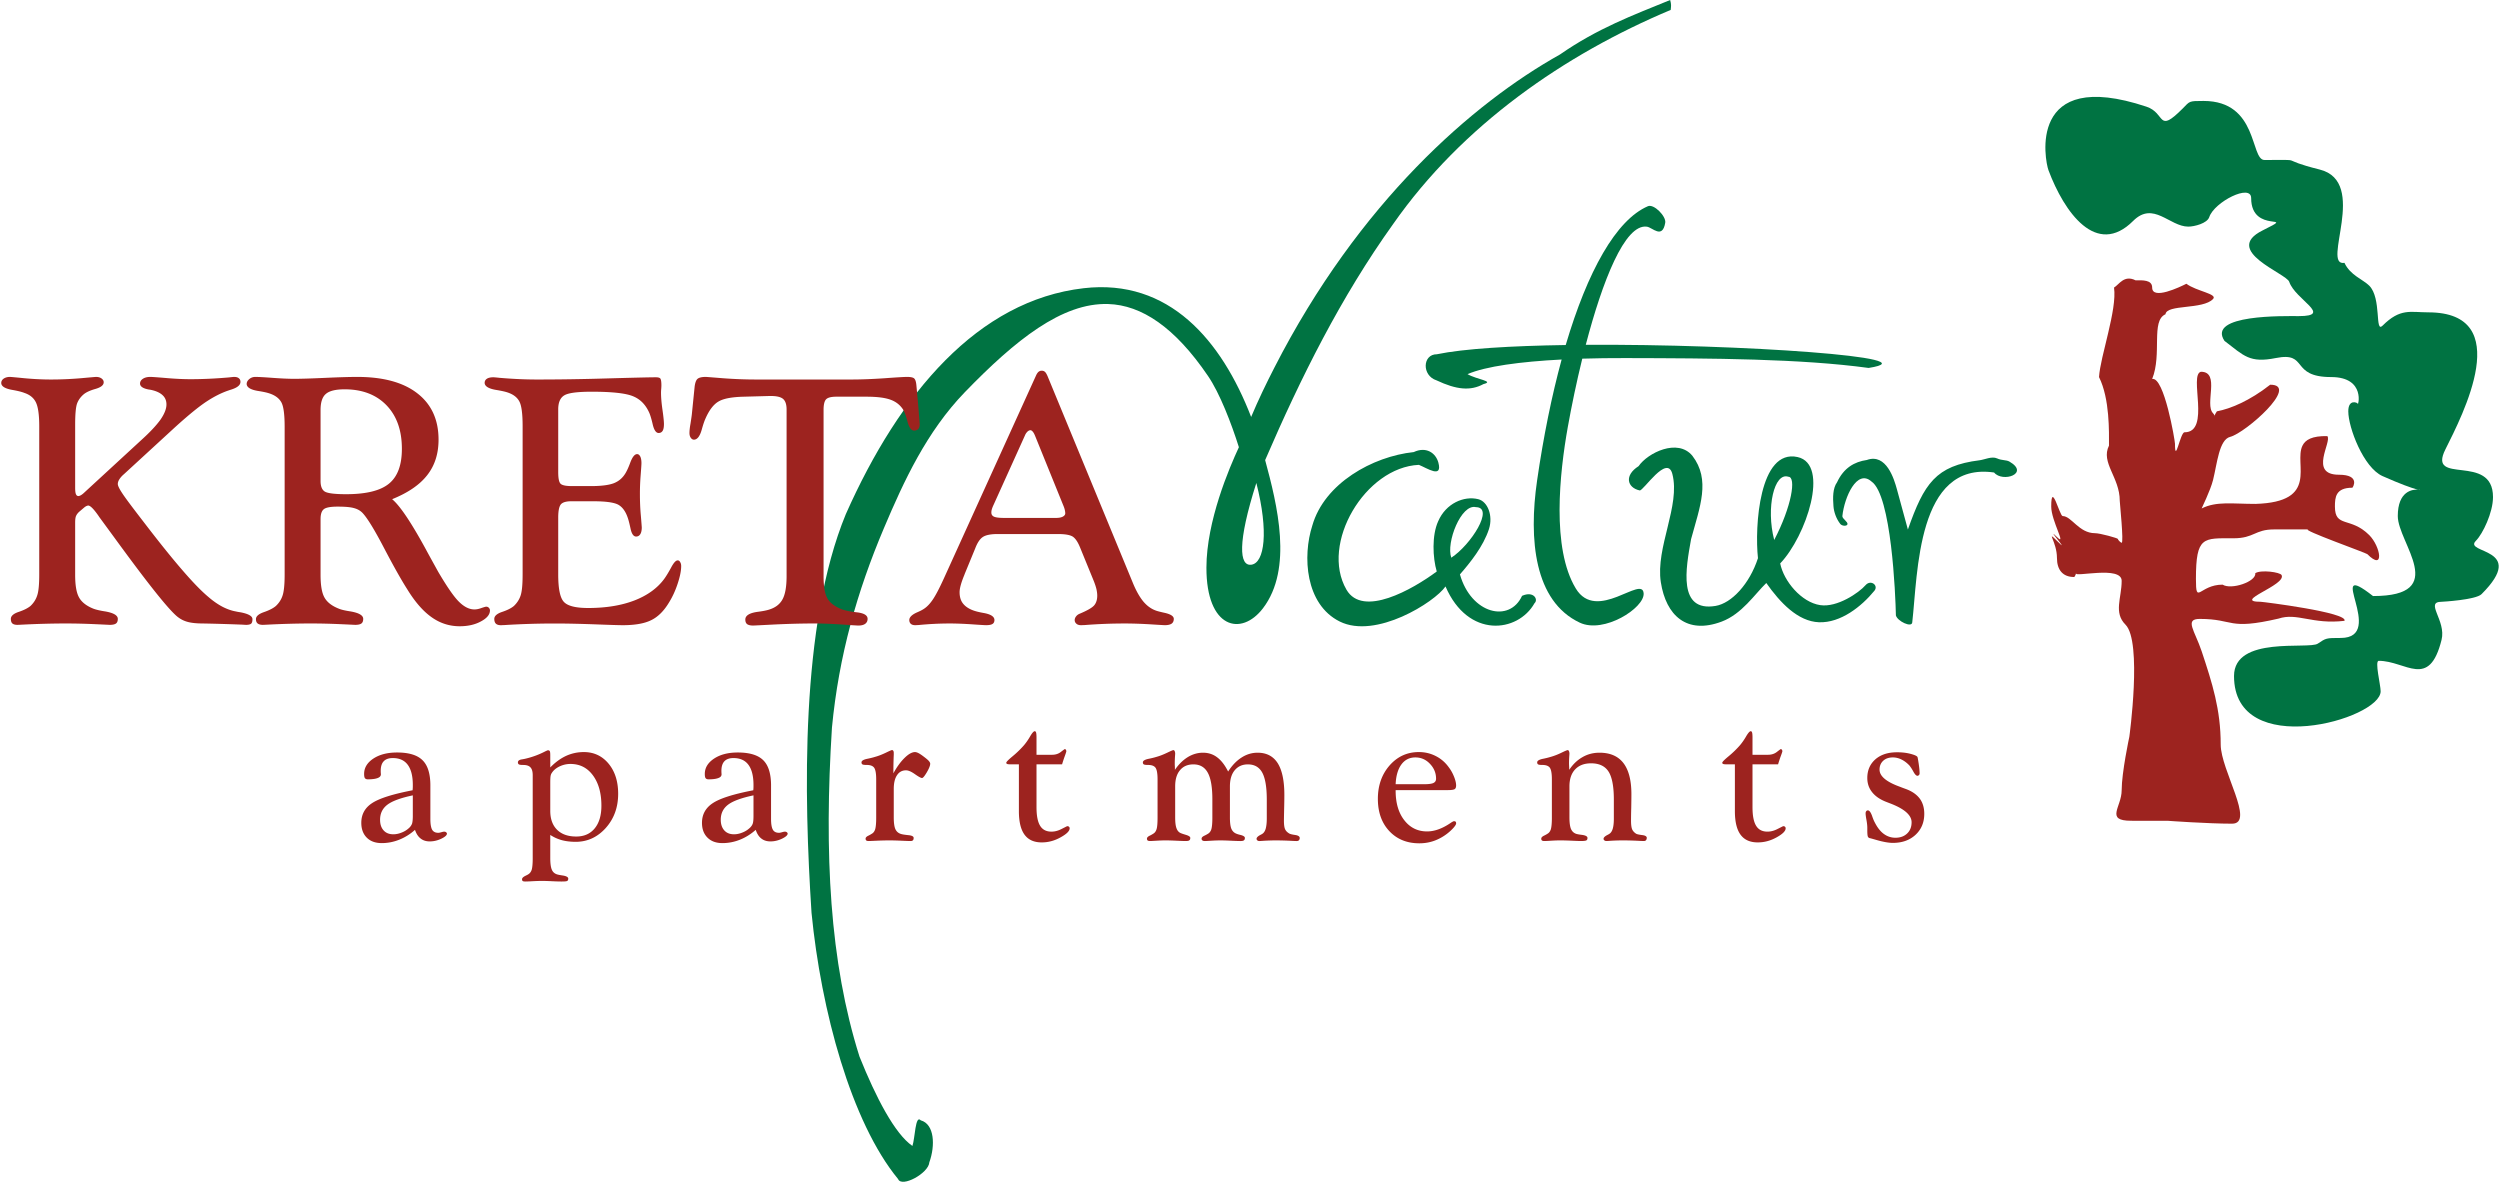
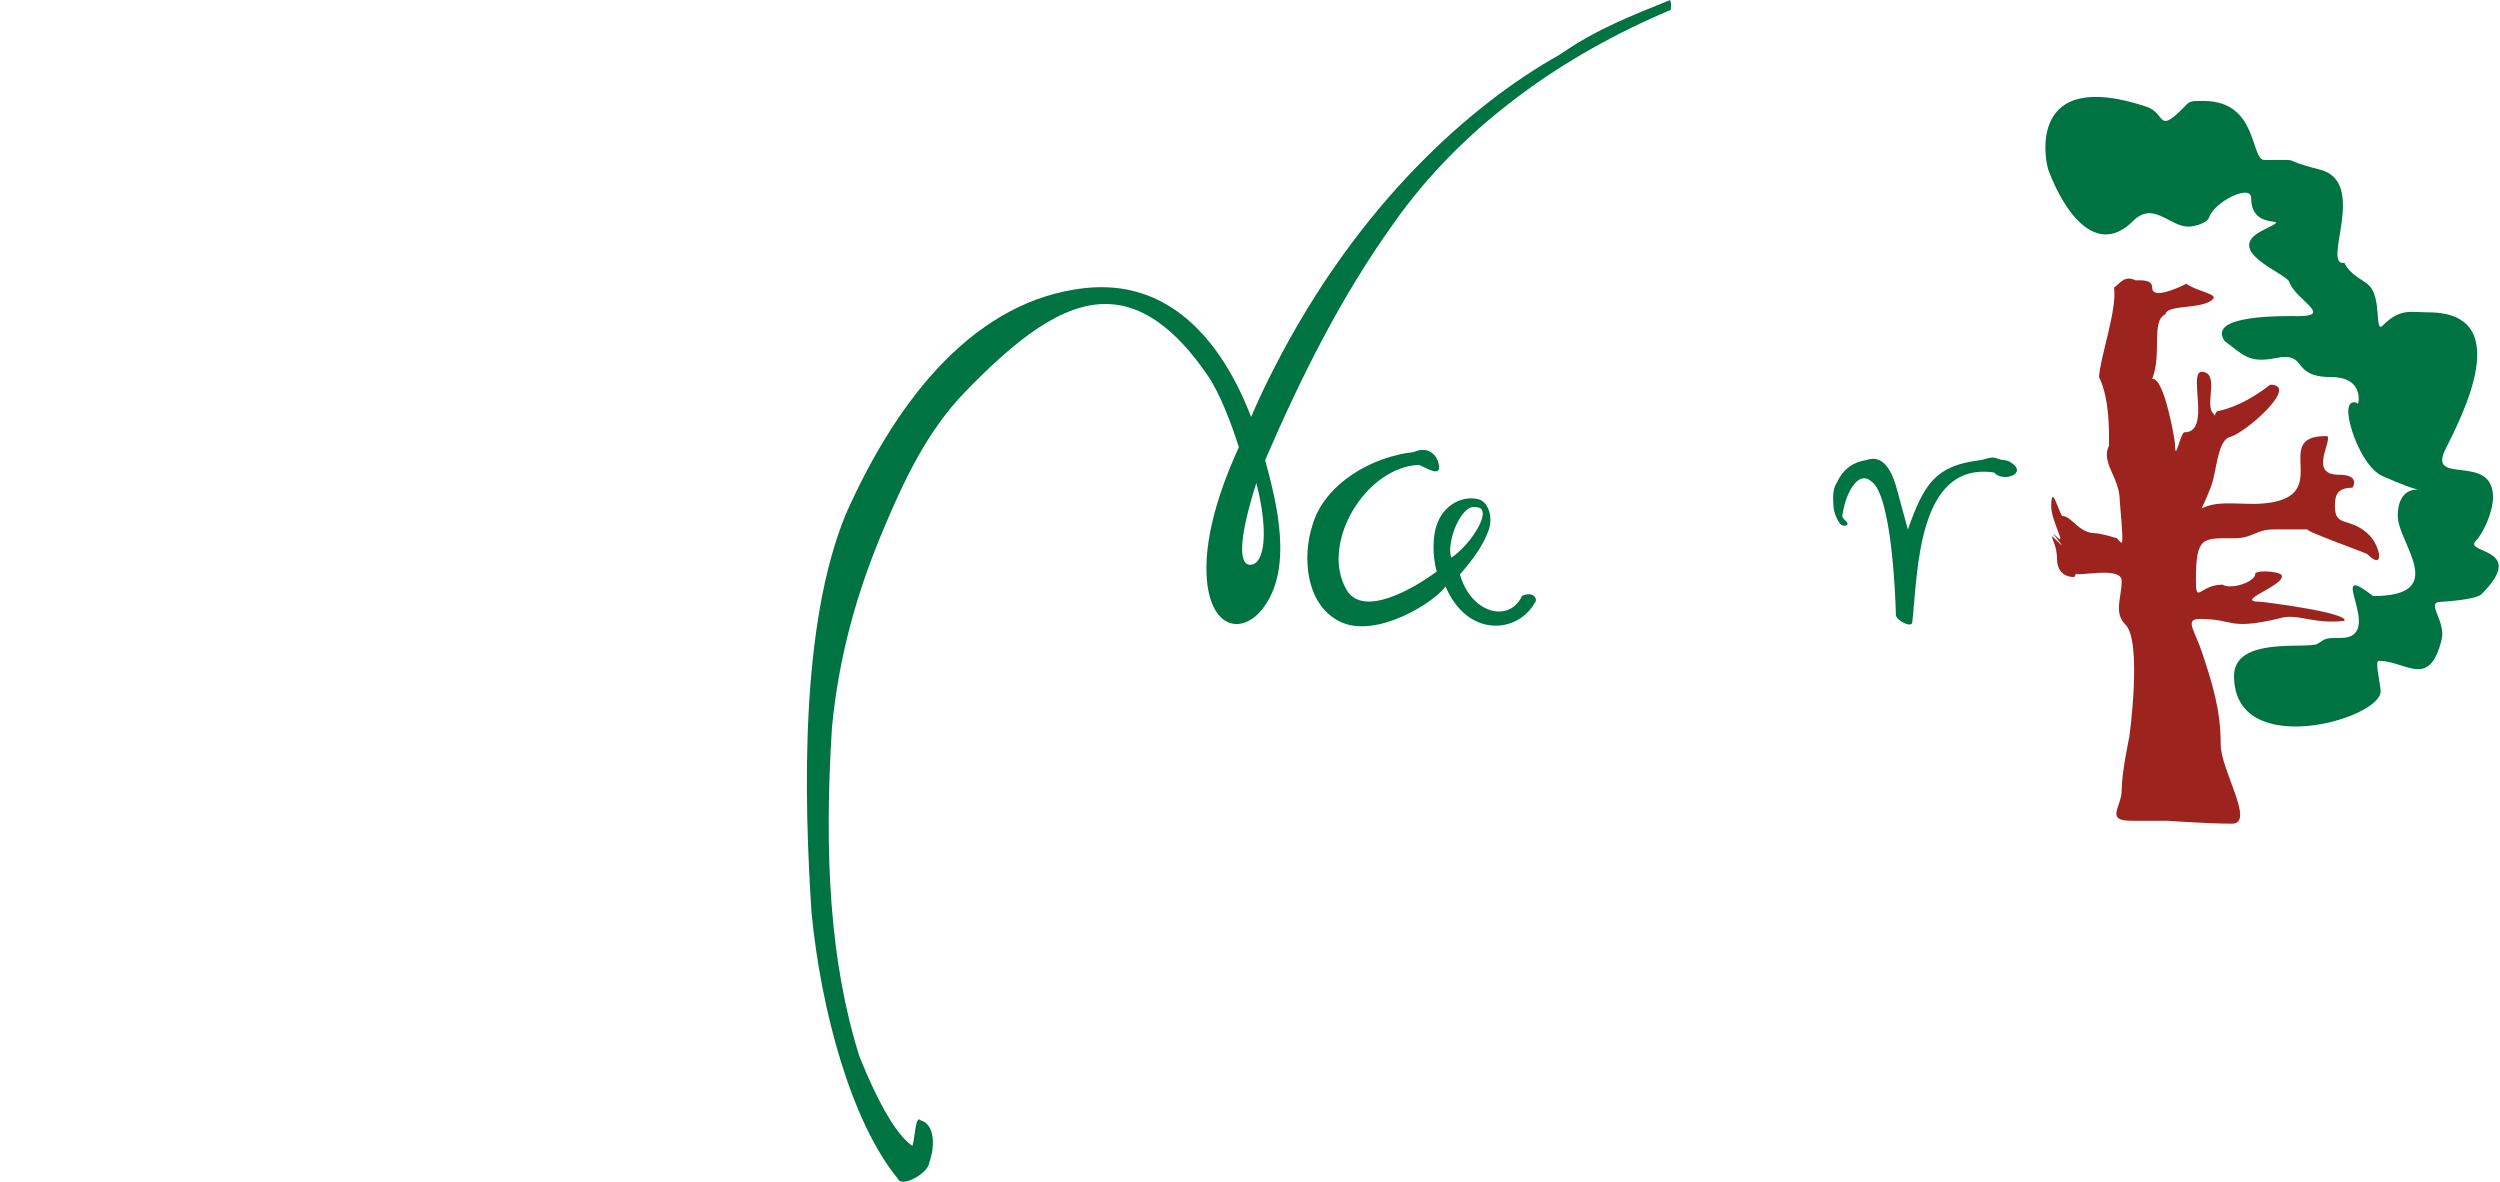
<svg xmlns="http://www.w3.org/2000/svg" xml:space="preserve" width="220" height="104" style="shape-rendering:geometricPrecision;text-rendering:geometricPrecision;image-rendering:optimizeQuality;fill-rule:evenodd;clip-rule:evenodd" viewBox="0 0 470.79 222.78">
  <defs>
    <style>.fil0{fill:#007342}.fil1{fill:#9d231f;fill-rule:nonzero}</style>
  </defs>
  <g id="Layer_x0020_1">
    <g id="_2487283057344">
      <path class="fil0" d="M314.6 0c.23.88.18 1.07.1 1.87-19.96 8.38-39.27 21.7-52.32 40.36-9.87 13.79-17.4 28.91-24.13 44.5 2.29 8.44 5.27 20.47-.4 27.92-4.09 5.38-10.69 3.86-10.67-7.65.01-8.79 4.31-18.8 6.12-22.7-1.41-4.48-3.61-10.2-5.83-13.44-6.22-9.15-12.5-13.36-18.82-13.55-8.66-.27-17.47 6.76-27.04 16.65-7.16 7.42-11.45 16.68-15.24 25.64-5.03 11.89-8.48 23.98-9.78 37.56-1.49 23.67-.45 44.17 5.19 62.01 3.1 7.72 6.65 14.55 9.98 16.85.5-1.45.53-5.96 1.57-4.83 2.61.73 2.75 4.78 1.62 7.91-.12 2.06-5.23 4.84-5.89 3.16-8.87-10.78-14.52-31.8-16.32-50.19-1.42-21.92-2.17-54.22 6.47-75.16 10.14-22.82 24.91-40.28 44.84-42.58 16.07-1.86 25.97 9.8 31.56 24.27 1.33-3.18 2.91-6.44 4.37-9.28 15.97-31.23 37.42-49.86 53.85-59.05C300.94 5.33 307.54 2.89 314.6 0zm-78.01 91.04c-3.6 11.31-3.23 15.74-.93 15.41 2.47-.35 3.29-6.18.93-15.41z" />
      <path class="fil0" d="M267.24 87.63c1.54.61 4.49 2.66 3.66-.44-.25-.91-.82-1.67-1.63-2.08-.81-.4-1.84-.44-3.01.11-7.76.82-16.85 5.9-19.12 13.86-1.86 5.76-1.34 14.84 5.17 18.08 6.79 3.38 17.9-3.64 19.94-6.61 4.25 9.86 13.63 8.74 16.78 3.16.77-.69-.16-2.37-2.35-1.39-2.36 5.15-9.59 3.42-11.71-4.04 1.89-2.17 4.41-5.26 5.48-8.57.79-2.49-.24-5.17-2.03-5.61-2.7-.67-6.09.79-7.55 4.16-1.21 2.64-1.04 6.86-.27 9.47-4.57 3.39-13.95 8.73-17.02 3.43-5.02-8.66 3.54-23.09 13.66-23.53zm6.1 17.5c-1.02-2.8 1.85-10.21 4.64-9.53 3.55.04-.94 7.12-4.64 9.53zM348.02 98.83c.13-.46-1.01-1.05-.96-1.55.38-3.59 2.76-8.93 5.48-6.52 3.76 2.52 4.54 21.4 4.61 25.25.29 1.1 2.96 2.35 3.08 1.34 1.07-9.33.88-30.41 15.43-28.28 1.6 1.96 6.8.2 2.89-2.06-.62-.35-1.42-.18-2.33-.6-.98-.45-2.37.24-3.28.35-8.28 1.03-10.47 4.37-13.53 13.06-.69-2.54-1.39-5.09-2.08-7.63-.49-1.78-1.96-6.82-5.66-5.48-2.35.34-4.35 1.49-5.61 4.2-.82 1.13-.81 2.9-.68 4.51.08 1.09.51 2.34 1.28 3.34.33.42 1.25.47 1.36.07z" />
-       <path class="fil0" d="M308.85 92.45c.67.15 5.17-6.91 6.16-3.11 1.56 5.98-3.19 13.86-2.17 20.42.98 6.27 4.88 9.89 11.46 7.42 3.83-1.44 6.2-5.13 8.42-7.28 2.58 3.67 5.94 7.25 9.93 7.4 4.09.15 8.01-2.96 10.45-5.94.83-1.01-.69-2.18-1.68-1.04-1.23 1.42-5.35 4.24-8.54 3.75-3.54-.53-6.87-4.51-7.54-7.86 4.91-5.13 9.4-18.68 3.29-20.05-7.24-1.63-8.12 13.14-7.48 19.06-1.59 4.87-4.97 8.49-7.99 9-7.15 1.19-5.61-7.04-4.62-12.58 1.66-6.11 3.73-11.18.24-15.73-2.77-3.34-8.4-.55-10.14 1.97-2.72 1.72-2.17 4.04.21 4.57zm25.36 9.34c-1.58-6.12.02-12.81 2.67-11.92 1.54.02.61 5.64-2.67 11.92z" />
-       <path class="fil0" d="M306.12 67.5c-2.73-.01-5.45.03-8.09.11-1.08 4.41-2.01 8.88-2.73 12.9-1.55 8.7-3.08 22.83 1.5 30.41 3.93 6.53 12.61-2.65 12.8.96.15 2.73-7.49 7.63-12.03 5.5-8.61-4.04-9.66-15.72-8.06-26.78 1.2-8.3 2.77-16.01 4.63-22.83-7.75.4-14.35 1.28-17.74 2.76 1.75 1.02 5.16 1.33 3.01 1.87-2.48 1.34-5.11 1.06-8.85-.7-2.81-.9-2.66-4.93.06-4.92 5.1-1.06 14.07-1.58 24.29-1.74 4.1-13.88 9.48-23.59 15.5-26.17 1.12-.48 3.46 1.9 3.26 3.12-.54 3.15-2.41.88-3.46.74-4.16-.58-8.38 10.27-11.52 22.27 29.23-.18 65.76 2.4 53.32 4.36-12.8-1.74-29.29-1.82-45.89-1.86z" />
-       <path class="fil1" d="M14.74 96.43c-.3.26-.51.54-.63.81-.13.28-.18.71-.18 1.3v9.82c0 1.97.24 3.39.74 4.27.5.9 1.41 1.6 2.72 2.12.48.18 1.22.36 2.22.51 1.58.28 2.36.75 2.36 1.4 0 .41-.11.7-.34.87-.22.17-.62.26-1.18.26-.07 0-1-.05-2.8-.13-1.81-.08-3.6-.13-5.37-.13-2.74 0-5.52.08-8.33.22-.48.03-.77.04-.91.04-.43 0-.74-.09-.94-.26-.19-.17-.29-.46-.29-.87 0-.54.5-.99 1.5-1.32.98-.33 1.72-.71 2.2-1.11.6-.57 1.03-1.23 1.27-2 .26-.76.38-2.08.38-3.94V80.36c0-2.14-.21-3.64-.62-4.49-.41-.86-1.13-1.45-2.17-1.8-.5-.2-1.22-.38-2.17-.55-1.47-.24-2.2-.69-2.2-1.33 0-.33.15-.6.46-.82.32-.21.71-.32 1.19-.32.11 0 1.03.08 2.74.25 1.72.16 3.38.24 4.97.24 1.86 0 3.73-.08 5.62-.24 1.89-.17 2.84-.25 2.87-.25.43 0 .78.1 1.05.29.27.2.41.43.41.72 0 .54-.51.95-1.54 1.25-1.03.29-1.77.63-2.23 1.02-.59.5-1.01 1.08-1.26 1.77-.23.67-.35 1.99-.35 3.94V91.9c0 .57.04.99.14 1.24s.26.37.48.37c.1 0 .25-.05.45-.15.19-.11.4-.27.61-.47l10.87-10.01c1.6-1.45 2.77-2.71 3.54-3.78.75-1.09 1.12-2.04 1.12-2.86 0-.74-.26-1.34-.79-1.8-.52-.46-1.31-.8-2.35-.99-.04 0-.12-.01-.23-.03-1.05-.2-1.59-.56-1.61-1.1 0-.37.17-.67.53-.91s.83-.36 1.41-.36c.3 0 1.3.07 2.98.21 1.69.15 3.23.22 4.63.22 2.34 0 4.73-.12 7.17-.33.55-.06.88-.1 1.01-.1.39 0 .69.08.89.25.21.16.31.4.31.69 0 .59-.57 1.07-1.69 1.43-.22.07-.39.12-.52.17-1.38.46-2.79 1.18-4.23 2.13-1.43.95-3.41 2.56-5.91 4.83l-9.63 8.85c-.4.34-.67.67-.86.97-.19.3-.28.6-.28.87 0 .33.29.92.87 1.79.56.86 1.92 2.67 4.06 5.44 2.81 3.67 5.21 6.66 7.2 8.96 1.98 2.3 3.64 4.01 4.96 5.11.84.73 1.7 1.33 2.57 1.8.88.46 1.74.77 2.58.92.21.05.51.11.88.16 1.51.29 2.26.72 2.26 1.29 0 .43-.08.7-.25.86-.18.14-.49.22-.94.22-.07 0-.3-.01-.69-.04-2.31-.09-4.78-.17-7.39-.22-1.31 0-2.34-.11-3.09-.34-.75-.22-1.41-.6-2-1.12-1.84-1.63-5.79-6.65-11.89-15.03l-2.64-3.6-.13-.2c-.9-1.29-1.55-1.94-1.93-1.94-.09 0-.2.03-.31.08-.13.05-.26.14-.41.25l-.94.8zm45.45-5.77c0 .97.25 1.64.76 1.98.51.34 1.85.52 4.04.52 3.79 0 6.48-.66 8.1-1.99 1.63-1.33 2.43-3.52 2.43-6.56 0-3.46-.96-6.2-2.9-8.21-1.93-2-4.57-3.01-7.89-3.01-1.69 0-2.87.29-3.53.86-.68.57-1.01 1.59-1.01 3.05v13.36zm0 7.17v10.53c0 1.97.24 3.4.74 4.28.5.89 1.4 1.59 2.73 2.11.48.2 1.21.36 2.2.51 1.59.28 2.37.75 2.37 1.4 0 .41-.11.7-.34.87-.22.17-.62.26-1.18.26-.05 0-.98-.05-2.8-.13-1.83-.08-3.64-.13-5.44-.13-2.72 0-5.47.08-8.26.22-.48.03-.78.04-.91.04-.43 0-.75-.09-.97-.26-.21-.17-.32-.44-.32-.82 0-.53.51-.98 1.54-1.33 1.03-.36 1.76-.75 2.22-1.15.6-.57 1.03-1.23 1.27-2 .25-.76.38-2.08.38-3.94V80.48c0-2.31-.2-3.84-.6-4.6-.4-.75-1.12-1.32-2.16-1.68-.49-.18-1.22-.34-2.17-.49-1.47-.23-2.21-.68-2.23-1.33 0-.34.17-.65.49-.92.32-.27.7-.41 1.16-.41.56 0 1.66.06 3.27.18 1.63.12 2.98.18 4.05.18 1.24 0 3.18-.06 5.82-.18 2.65-.12 4.67-.18 6.04-.18 4.91 0 8.7 1.03 11.35 3.1 2.66 2.06 3.99 4.97 3.99 8.73 0 2.65-.71 4.87-2.13 6.68-1.41 1.82-3.62 3.33-6.62 4.54 1.44 1.19 3.5 4.24 6.19 9.14 1.05 1.95 1.9 3.46 2.49 4.54 1.65 2.8 2.95 4.7 3.93 5.66.97.96 1.94 1.44 2.91 1.44.39 0 .83-.09 1.32-.27.48-.16.78-.25.89-.25.19 0 .36.06.5.21.14.14.21.31.21.5 0 .76-.55 1.45-1.67 2.05-1.11.62-2.46.93-4.04.93-1.89 0-3.65-.55-5.24-1.67-1.61-1.12-3.15-2.87-4.64-5.3-1.22-1.92-2.7-4.57-4.46-7.94-1.76-3.36-3.09-5.52-3.97-6.45-.41-.43-.95-.74-1.64-.92-.68-.19-1.7-.27-3.06-.27-1.32 0-2.18.16-2.59.48-.41.32-.62.94-.62 1.85zm38.09 10.45V80.36c0-2.33-.2-3.89-.6-4.65-.39-.77-1.11-1.34-2.15-1.7-.5-.18-1.21-.33-2.14-.49-1.49-.23-2.24-.69-2.27-1.33 0-.35.15-.61.42-.79.28-.19.7-.28 1.23-.28.13 0 .51.03 1.14.1 2.45.21 4.8.32 7.09.32 3.94 0 8.39-.06 13.36-.21 4.97-.14 7.99-.21 9.04-.21.43 0 .72.08.84.24.13.17.2.6.2 1.32 0 .1-.01.31-.03.61-.03.31-.04.54-.04.72 0 .88.09 1.98.28 3.29.19 1.33.27 2.2.27 2.61 0 .57-.07 1.01-.24 1.29-.17.28-.42.42-.76.42-.5 0-.88-.57-1.13-1.68-.2-.86-.4-1.54-.59-2.02-.65-1.52-1.64-2.6-3-3.18-1.34-.6-3.98-.9-7.89-.9-2.73 0-4.46.23-5.2.7-.75.46-1.12 1.35-1.12 2.64v11.8c0 1.16.14 1.9.44 2.2.29.3 1.01.45 2.15.45h3.6c1.95 0 3.38-.19 4.31-.55.93-.37 1.66-1 2.18-1.88.27-.45.56-1.08.87-1.91.41-1.12.85-1.69 1.33-1.69.23 0 .43.16.59.46.14.29.22.71.22 1.26 0 .22-.05.97-.15 2.26-.1 1.28-.14 2.45-.14 3.51 0 1.37.05 2.75.18 4.15.12 1.41.17 2.14.17 2.18 0 .53-.09.96-.27 1.26-.18.3-.45.46-.8.46-.49 0-.85-.52-1.06-1.56-.18-.82-.34-1.5-.52-2-.41-1.2-1.01-2.01-1.78-2.44-.79-.43-2.36-.65-4.74-.65h-4.12c-.95 0-1.6.19-1.94.56-.34.39-.52 1.22-.52 2.53v10.7c0 2.69.35 4.42 1.07 5.18.71.77 2.24 1.15 4.57 1.15 3.35 0 6.25-.47 8.72-1.42 2.47-.96 4.35-2.32 5.64-4.09.39-.54.82-1.26 1.3-2.14.47-.89.88-1.33 1.23-1.33.17 0 .33.1.45.31.13.2.2.45.2.76 0 .89-.22 1.99-.67 3.34-.44 1.34-1.01 2.57-1.73 3.7-.93 1.51-2.03 2.58-3.29 3.18-1.26.62-3.04.93-5.33.93-.64 0-2.36-.05-5.2-.16-2.85-.1-5.36-.16-7.54-.16-3.24 0-6.39.1-9.46.29-.41.02-.67.03-.78.03-.41 0-.72-.1-.92-.28-.21-.2-.31-.5-.31-.91 0-.54.5-.99 1.49-1.32.99-.33 1.73-.71 2.2-1.11.6-.57 1.03-1.23 1.28-2s.37-2.08.37-3.95zm49.76.3v-31.4c0-.93-.22-1.59-.65-1.97-.43-.37-1.19-.56-2.27-.56h-.36l-4.75.13c-2.22.05-3.8.33-4.77.89-.97.55-1.82 1.67-2.54 3.35-.19.43-.39 1.04-.61 1.81-.36 1.37-.87 2.05-1.52 2.05-.23 0-.43-.12-.6-.37-.17-.25-.24-.55-.24-.89 0-.41.06-1.01.2-1.78.12-.79.21-1.36.25-1.75l.52-5.15c.09-.78.28-1.29.56-1.53.3-.24.82-.36 1.58-.36.02 0 1.08.08 3.19.25 2.11.16 4.21.24 6.3.24h17.94c1.85 0 3.95-.08 6.28-.24 2.33-.17 3.73-.25 4.18-.25.7 0 1.15.1 1.36.29.22.2.36.63.42 1.31.2 2.15.36 3.9.46 5.24.11 1.34.16 2.04.16 2.08 0 .39-.09.69-.27.89-.19.21-.45.31-.8.31-.52 0-.92-.56-1.22-1.65-.29-1.11-.56-1.86-.82-2.28-.56-.89-1.36-1.52-2.39-1.89-1.03-.38-2.53-.57-4.52-.57h-5.7c-.95 0-1.59.16-1.92.49-.31.32-.48.98-.48 1.97v31.34c0 1.95.23 3.35.71 4.19.47.85 1.35 1.52 2.6 2.04.64.26 1.64.47 2.97.62 1.34.15 2.02.56 2.02 1.23 0 .41-.16.72-.46.94-.29.21-.72.32-1.26.32-.28 0-1.35-.07-3.21-.2-1.86-.12-3.58-.19-5.15-.19-2.4 0-4.88.07-7.43.19-2.54.13-3.91.2-4.08.2-.5 0-.86-.09-1.1-.25-.24-.18-.36-.47-.36-.88 0-.76.79-1.25 2.37-1.46.86-.11 1.53-.24 2-.38 1.24-.36 2.11-1 2.63-1.95.53-.95.78-2.43.78-4.42zm49.2-37.66 16.14 39.12c.62 1.48 1.29 2.62 1.97 3.42.7.81 1.5 1.37 2.4 1.67.32.11.79.22 1.4.36 1.25.26 1.88.65 1.88 1.17 0 .41-.14.71-.42.91-.28.18-.71.28-1.26.28-.11 0-1.02-.05-2.71-.16-1.69-.1-3.31-.16-4.85-.16-2.51 0-4.99.1-7.46.29-.41.02-.66.03-.77.03-.37 0-.67-.08-.88-.27a.858.858 0 0 1-.33-.7c0-.23.09-.46.25-.67.16-.22.39-.4.69-.52 1.45-.61 2.37-1.14 2.75-1.6.37-.45.56-1.06.56-1.81 0-.34-.05-.75-.15-1.22-.11-.46-.28-.96-.49-1.5l-2.6-6.36c-.41-1.01-.86-1.69-1.36-2.03-.5-.33-1.44-.5-2.82-.5h-11.34c-1.32 0-2.26.19-2.81.56-.55.36-1.03 1.08-1.44 2.16l-1.88 4.57c-.05.11-.11.28-.19.49-.59 1.43-.87 2.49-.87 3.18 0 .87.21 1.58.63 2.12.42.55 1.07 1 1.95 1.32.46.17 1.1.33 1.95.48 1.36.24 2.04.69 2.04 1.33 0 .34-.13.6-.37.74-.25.16-.66.23-1.22.23-.22 0-1.09-.05-2.63-.16-1.52-.1-2.93-.16-4.2-.16-1.95 0-3.9.1-5.85.29-.34.02-.57.03-.67.03-.35 0-.62-.08-.82-.25-.19-.18-.29-.41-.29-.72 0-.52.48-1 1.43-1.43.59-.25 1.04-.48 1.36-.7.59-.39 1.14-.98 1.67-1.77s1.21-2.08 2.03-3.88l17.4-38.31c.13-.3.29-.53.45-.68.18-.15.38-.23.62-.23s.44.07.6.21c.17.14.33.42.51.83zm-2.37 11.21c-.13-.32-.27-.58-.42-.75-.15-.19-.31-.28-.45-.28-.18 0-.36.09-.54.25-.18.18-.35.4-.47.69l-5.96 13.19c-.16.34-.26.62-.31.81-.06.19-.08.39-.08.58 0 .37.17.63.51.78.35.15.96.23 1.85.23h9.86c.52 0 .94-.08 1.25-.24.31-.17.46-.38.46-.63 0-.18-.03-.39-.09-.66-.06-.25-.16-.55-.3-.87l-5.31-13.1zM80.89 148.09v6.29c0 .97.12 1.65.34 2.04.23.38.61.57 1.16.57.13 0 .32-.04.56-.11.25-.07.43-.11.55-.11.14 0 .26.04.36.12.1.08.15.17.15.25 0 .3-.35.62-1.06.96-.71.34-1.44.51-2.18.51-.68 0-1.26-.18-1.72-.55-.47-.36-.82-.91-1.06-1.63a9.83 9.83 0 0 1-2.95 1.85c-1.07.43-2.17.65-3.31.65-1.2 0-2.14-.34-2.83-1.03-.68-.68-1.03-1.61-1.03-2.79 0-1.59.68-2.83 2.04-3.72 1.37-.9 3.9-1.7 7.63-2.42l.03-.39c.01-.14.01-.34.01-.6 0-1.68-.32-2.95-.95-3.8-.63-.86-1.58-1.28-2.83-1.28-.75 0-1.33.2-1.7.6-.39.4-.57 1.01-.57 1.83 0 .07 0 .18.01.34.01.14.02.25.02.3 0 .31-.21.55-.62.7-.42.16-1.03.24-1.85.24-.25 0-.42-.08-.53-.21-.11-.14-.16-.41-.16-.81 0-1.16.58-2.12 1.74-2.89 1.17-.77 2.66-1.15 4.47-1.15 2.21 0 3.82.48 4.8 1.46.99.96 1.48 2.56 1.48 4.78zm-3.31 5.74v-3.9c-2.28.48-3.88 1.07-4.79 1.76-.92.7-1.38 1.64-1.38 2.83 0 .86.22 1.53.67 2.02.44.49 1.05.73 1.83.73.51 0 1.04-.11 1.6-.34a4.26 4.26 0 0 0 1.41-.9c.24-.23.4-.48.51-.75.09-.28.15-.76.15-1.45zm25.91-9.16c.95-.98 1.96-1.71 3-2.19 1.04-.47 2.15-.71 3.32-.71 1.91 0 3.46.73 4.67 2.18 1.2 1.45 1.81 3.35 1.81 5.69 0 2.54-.78 4.69-2.33 6.43-1.56 1.74-3.45 2.62-5.69 2.62-.95 0-1.82-.11-2.59-.31-.77-.21-1.5-.54-2.19-.99v4.35c0 1.01.1 1.75.29 2.19.18.44.51.74.97.89.24.08.59.14 1.05.21.72.11 1.08.31 1.08.6 0 .21-.07.36-.19.43-.13.08-.49.11-1.09.11-.32 0-.88-.01-1.7-.05-.81-.04-1.46-.06-1.95-.06-.54 0-1.16.02-1.88.06-.7.04-1.13.05-1.28.05-.24 0-.41-.03-.49-.09-.09-.06-.13-.17-.13-.34 0-.21.21-.43.63-.64.23-.11.41-.2.53-.28.31-.18.53-.48.66-.87.12-.4.19-1.11.19-2.14v-15.67c0-.7-.14-1.19-.43-1.49-.28-.31-.74-.45-1.37-.45-.43 0-.71-.04-.82-.12-.11-.07-.17-.2-.17-.37 0-.3.26-.5.79-.57.29-.05.51-.09.66-.13 1.28-.3 2.5-.75 3.68-1.36.29-.14.48-.22.54-.22.16 0 .28.06.34.17.06.11.09.35.09.72v2.35zm0 8.17c0 1.54.43 2.73 1.29 3.58.86.85 2.06 1.27 3.61 1.27 1.47 0 2.64-.51 3.48-1.54.84-1.03 1.26-2.45 1.26-4.27 0-2.38-.54-4.29-1.6-5.72-1.06-1.44-2.47-2.15-4.24-2.15-.72 0-1.41.16-2.08.48-.65.32-1.14.74-1.45 1.25-.11.15-.17.34-.21.56-.04.23-.06.67-.06 1.3v5.24zm41.62-4.75v6.29c0 .97.12 1.65.35 2.04.22.38.61.57 1.16.57.13 0 .31-.04.56-.11.24-.07.42-.11.55-.11.13 0 .26.04.36.12.1.08.15.17.15.25 0 .3-.36.62-1.07.96-.71.34-1.43.51-2.17.51-.69 0-1.27-.18-1.73-.55-.47-.36-.81-.91-1.05-1.63-.9.8-1.88 1.42-2.95 1.85-1.07.43-2.18.65-3.32.65-1.19 0-2.13-.34-2.82-1.03-.69-.68-1.04-1.61-1.04-2.79 0-1.59.69-2.83 2.05-3.72 1.36-.9 3.9-1.7 7.62-2.42.01-.12.03-.25.03-.39.01-.14.01-.34.01-.6 0-1.68-.32-2.95-.95-3.8-.63-.86-1.58-1.28-2.83-1.28-.75 0-1.32.2-1.7.6-.38.4-.57 1.01-.57 1.83 0 .07.01.18.01.34.01.14.02.25.02.3 0 .31-.2.55-.62.7-.41.16-1.03.24-1.84.24-.26 0-.43-.08-.54-.21-.11-.14-.16-.41-.16-.81 0-1.16.59-2.12 1.75-2.89 1.17-.77 2.65-1.15 4.46-1.15 2.22 0 3.82.48 4.81 1.46.98.96 1.47 2.56 1.47 4.78zm-3.31 5.74v-3.9c-2.28.48-3.88 1.07-4.79 1.76-.92.7-1.38 1.64-1.38 2.83 0 .86.23 1.53.67 2.02.44.49 1.05.73 1.83.73.51 0 1.05-.11 1.6-.34a4.26 4.26 0 0 0 1.41-.9c.24-.23.41-.48.51-.75.1-.28.15-.76.15-1.45zm23.13.32v-7.24c0-1.1-.13-1.82-.38-2.18-.25-.35-.71-.53-1.39-.53-.45 0-.73-.04-.84-.12-.11-.07-.16-.2-.16-.37 0-.3.38-.53 1.13-.68.54-.11 1-.22 1.37-.34.71-.19 1.4-.47 2.09-.8.68-.33 1.07-.5 1.15-.5.11 0 .19.05.25.14.06.1.09.22.09.39v.34c-.05 1.17-.07 2.34-.07 3.52.66-1.22 1.37-2.19 2.12-2.92.74-.73 1.4-1.09 1.96-1.09.16 0 .37.06.62.18.25.13.53.31.85.55.55.41.92.71 1.1.91.19.21.29.4.29.56 0 .34-.21.88-.63 1.6-.43.73-.73 1.09-.91 1.09-.2 0-.65-.24-1.33-.72s-1.24-.73-1.69-.73c-.73 0-1.3.31-1.7.93-.41.61-.61 1.48-.61 2.61v5.33c0 1 .1 1.73.29 2.18.2.46.53.76.99.92.3.11.79.18 1.46.25.67.06 1.01.24 1.01.52 0 .22-.05.37-.14.45-.1.1-.25.14-.45.14-.26 0-.83-.02-1.71-.06-.87-.04-1.62-.06-2.22-.06-.78 0-1.6.02-2.48.06-.87.04-1.35.06-1.44.06-.22 0-.38-.03-.48-.1-.09-.07-.14-.19-.14-.35 0-.22.2-.42.61-.6.23-.12.41-.22.54-.31.32-.17.53-.46.66-.87.12-.41.19-1.13.19-2.16zm26.9-1.24v-8.83h-1.69c-.28 0-.46-.03-.55-.08-.1-.05-.14-.12-.14-.22 0-.15.4-.56 1.21-1.23.81-.67 1.52-1.37 2.14-2.08.38-.45.77-1 1.15-1.66.38-.65.67-.97.86-.97.13 0 .21.08.26.24.05.16.08.48.08.96v3.24h2.94c.65 0 1.2-.18 1.66-.54.46-.36.7-.53.72-.53.08 0 .15.03.21.11.06.09.09.19.09.3 0 .08-.1.4-.3.94-.2.55-.36 1.06-.5 1.52h-4.82v8.06c0 1.61.22 2.78.68 3.52.45.74 1.16 1.11 2.14 1.11.63 0 1.28-.17 1.94-.52.67-.34 1.01-.51 1.02-.51.16 0 .28.04.35.12.08.06.12.17.12.29 0 .5-.57 1.07-1.72 1.7-1.14.64-2.32.95-3.54.95-1.45 0-2.53-.48-3.24-1.45-.71-.96-1.07-2.44-1.07-4.44zm29.46 1.17c0 .93.08 1.62.26 2.08.17.46.45.76.84.91.23.09.53.19.9.3.57.17.85.36.85.58 0 .22-.06.37-.18.45-.11.1-.34.14-.67.14-.35 0-.94-.02-1.77-.06-.84-.04-1.51-.06-2.01-.06-.52 0-1.11.02-1.76.06-.65.04-1.03.06-1.16.06-.22 0-.38-.03-.48-.1-.09-.07-.14-.19-.14-.35 0-.22.2-.42.61-.6.23-.12.41-.22.54-.31.32-.17.53-.46.66-.87s.19-1.13.19-2.16v-7.24c0-1.1-.13-1.82-.38-2.18-.25-.35-.71-.53-1.39-.53-.45 0-.73-.04-.84-.12-.11-.07-.16-.2-.16-.37 0-.3.38-.53 1.13-.68.54-.11 1-.22 1.38-.34.7-.19 1.39-.47 2.08-.8.68-.33 1.07-.49 1.15-.49.11 0 .19.06.25.18.06.13.1.3.1.51 0 .04-.01.14-.02.3-.04.56-.06 1.07-.06 1.54 0 .11 0 .29.02.55.01.26.01.47.01.64.7-1.03 1.5-1.82 2.41-2.39.92-.56 1.88-.84 2.88-.84s1.9.28 2.67.87c.78.58 1.47 1.48 2.07 2.68.75-1.17 1.6-2.05 2.55-2.65.93-.6 1.94-.9 3.01-.9 1.69 0 2.95.66 3.79 1.98.83 1.32 1.25 3.32 1.25 5.99 0 .64-.01 1.5-.04 2.57-.02 1.07-.04 1.83-.04 2.25 0 .77.07 1.31.22 1.63.14.32.41.59.8.82.19.1.55.19 1.11.27.55.08.83.27.85.55 0 .19-.06.34-.15.44-.1.1-.25.15-.44.15-.09 0-.31-.01-.63-.02-1.21-.07-2.31-.1-3.3-.1-.84 0-1.73.03-2.67.1-.22.01-.36.02-.42.02-.15 0-.27-.04-.38-.12-.09-.09-.15-.18-.15-.29 0-.23.21-.46.64-.7.2-.1.34-.18.42-.23.3-.18.52-.51.66-.97.13-.47.21-1.11.21-1.92v-3.6c0-2.33-.29-4.02-.85-5.06-.57-1.04-1.47-1.56-2.71-1.56-1.04 0-1.86.36-2.48 1.1-.61.73-.91 1.75-.91 3.05v5.84c0 .98.09 1.68.26 2.11.17.42.45.73.85.92.22.1.51.2.88.28.56.14.83.33.83.56 0 .22-.06.37-.18.45-.11.1-.34.14-.67.14s-.92-.02-1.76-.06c-.82-.04-1.49-.06-1.98-.06-.53 0-1.11.02-1.77.06-.64.04-1.04.06-1.16.06-.23 0-.39-.04-.49-.12-.1-.07-.15-.18-.15-.33 0-.22.2-.42.62-.6.24-.12.42-.22.56-.31.31-.17.53-.46.66-.87.12-.41.19-1.13.19-2.16v-3.44c0-2.31-.28-3.99-.86-5.04-.57-1.05-1.47-1.58-2.71-1.58-1.08 0-1.92.36-2.53 1.1-.62.73-.91 1.75-.91 3.05v5.84zm41.56-6.25h5.38c.85 0 1.44-.08 1.76-.24.32-.16.48-.42.48-.8 0-1.06-.38-2-1.15-2.8-.76-.81-1.68-1.21-2.75-1.21-1.1 0-1.98.44-2.63 1.32-.65.88-1.02 2.12-1.09 3.73zm0 1.11v.11c0 2.32.54 4.18 1.64 5.58 1.09 1.4 2.52 2.1 4.29 2.1 1.35 0 2.78-.5 4.27-1.49.43-.3.7-.44.81-.44.15.01.25.05.31.11s.08.17.08.32c0 .16-.16.43-.48.8-.32.36-.72.74-1.21 1.12-.78.6-1.61 1.05-2.48 1.36-.88.31-1.8.46-2.77.46-2.33 0-4.22-.77-5.66-2.31-1.43-1.53-2.15-3.55-2.15-6.07 0-2.51.74-4.62 2.21-6.3 1.48-1.68 3.31-2.52 5.52-2.52 1.15 0 2.2.25 3.18.75.97.49 1.79 1.19 2.45 2.11.42.55.75 1.15 1.01 1.81.26.66.38 1.2.38 1.61 0 .34-.08.57-.26.7-.19.12-.6.19-1.24.19h-9.9zm29.45 5.21v-7.24c0-1.1-.13-1.82-.38-2.18-.25-.35-.72-.53-1.4-.53-.45 0-.72-.04-.83-.12-.11-.07-.16-.2-.16-.37 0-.3.37-.53 1.13-.68.54-.11.99-.22 1.37-.34.7-.19 1.4-.47 2.08-.8.68-.33 1.07-.49 1.16-.49.1 0 .19.06.24.18.07.13.1.3.1.51 0 .04-.01.14-.02.3-.04.56-.06 1.07-.06 1.54 0 .11.01.29.02.55.02.26.02.47.02.64.69-1.04 1.52-1.84 2.51-2.4.97-.56 2.04-.83 3.2-.83 2 0 3.5.65 4.51 1.96 1 1.31 1.5 3.27 1.5 5.86 0 .63-.01 1.49-.03 2.6-.03 1.1-.04 1.89-.04 2.37 0 .76.07 1.32.21 1.65.14.33.41.62.78.85.18.09.56.17 1.13.24.57.07.85.25.85.53-.01.2-.07.35-.16.45-.1.1-.24.14-.42.14-.1 0-.32-.01-.64-.02-1.21-.07-2.31-.1-3.3-.1-.84 0-1.73.03-2.67.1-.22.01-.35.02-.42.02-.14 0-.27-.04-.38-.12-.11-.09-.16-.18-.16-.29 0-.23.22-.46.66-.7.2-.1.34-.18.41-.23.3-.18.52-.51.66-.97.14-.47.21-1.11.21-1.92v-3.6c0-2.47-.34-4.23-1-5.26-.66-1.03-1.76-1.56-3.29-1.56-1.28 0-2.28.38-3 1.14-.72.76-1.08 1.83-1.08 3.21v5.84c0 1 .1 1.73.29 2.18.2.46.52.76.97.92.25.08.6.14 1.03.19.73.09 1.1.28 1.11.58 0 .24-.07.4-.22.47-.14.08-.49.12-1.06.12-.22 0-.77-.02-1.63-.06-.87-.04-1.62-.06-2.26-.06-.47 0-1.02.02-1.68.06-.65.04-1.06.06-1.24.06-.22 0-.39-.03-.48-.1-.1-.07-.14-.19-.14-.35 0-.22.2-.42.6-.6.24-.12.42-.22.55-.31.31-.17.53-.46.66-.87.12-.41.19-1.13.19-2.16zm34.5-1.24v-8.83h-1.69c-.28 0-.46-.03-.55-.08-.1-.05-.14-.12-.14-.22 0-.15.4-.56 1.21-1.23.81-.67 1.52-1.37 2.14-2.08.38-.45.77-1 1.15-1.66.38-.65.67-.97.86-.97.13 0 .21.08.26.24.05.16.08.48.08.96v3.24h2.93c.66 0 1.21-.18 1.67-.54.46-.36.7-.53.72-.53.08 0 .15.03.21.11.07.09.1.19.1.3 0 .08-.11.4-.31.94-.2.55-.36 1.06-.5 1.52h-4.82v8.06c0 1.61.22 2.78.68 3.52.45.74 1.16 1.11 2.14 1.11.63 0 1.28-.17 1.94-.52.67-.34 1.01-.51 1.02-.51.16 0 .28.04.35.12.08.06.12.17.12.29 0 .5-.57 1.07-1.71 1.7-1.15.64-2.32.95-3.55.95-1.45 0-2.53-.48-3.24-1.45-.71-.96-1.07-2.44-1.07-4.44zm30.55-11.1c.93 0 1.77.09 2.54.29.76.2 1.2.39 1.32.59.04.04.11.45.23 1.22.12.78.18 1.4.18 1.87 0 .13-.04.25-.13.33-.08.09-.17.13-.28.13-.22 0-.47-.25-.75-.76-.28-.52-.54-.91-.76-1.18-.46-.49-.97-.87-1.5-1.13-.53-.26-1.07-.39-1.62-.39-.75 0-1.37.21-1.82.63-.46.43-.69.98-.69 1.67 0 1.23 1.28 2.31 3.84 3.23.5.2.89.34 1.17.44 1.15.43 2.01 1.04 2.58 1.81.56.76.84 1.72.84 2.85 0 1.61-.54 2.92-1.64 3.95-1.1 1.02-2.52 1.53-4.28 1.53-.78 0-1.82-.18-3.13-.56-.55-.16-.97-.28-1.24-.34a.477.477 0 0 1-.36-.34c-.06-.18-.09-.57-.09-1.15v-.47c0-.37-.05-.86-.16-1.47-.11-.59-.16-1.01-.16-1.22 0-.18.03-.31.12-.42a.37.37 0 0 1 .31-.16c.27 0 .53.34.78 1.01.18.54.36.98.54 1.3.49.96 1.05 1.67 1.7 2.14.65.47 1.37.71 2.17.71.92 0 1.66-.27 2.22-.81.56-.54.83-1.24.83-2.11 0-1.3-1.28-2.47-3.85-3.48-.47-.18-.83-.32-1.08-.42-1.13-.46-1.98-1.07-2.55-1.82-.58-.74-.87-1.62-.87-2.62 0-1.46.51-2.62 1.52-3.52 1.02-.89 2.37-1.33 4.07-1.33z" />
      <path d="M398.27 54.21c.61 4.19-2.6 12.97-2.83 16.87 2.05 4.12 1.88 10.39 1.88 12.92-1.61 3.22 2.03 5.95 2.03 10.41 0 .34.78 7.9.36 7.9-.18 0-.72-.54-.72-.72 0-.14-3.32-1.08-4.31-1.08-3.04 0-4.42-3.23-6.1-3.23-.55 0-2.15-6.68-2.15-1.79 0 2.69 3 7.66 1.08 5.74-2.45-2.44 2.94 3.67 0 .72-2.17-2.16 0 .18 0 3.23 0 2.21 1.07 3.59 3.23 3.59.18 0 .53-1.07.35-.72-.42.85 8.62-1.49 8.62 1.44 0 3.23-1.56 5.98.72 8.26 3.19 3.19.72 21.23.72 21.17 0-.04-1.44 6.71-1.44 10.05 0 3.17-3.18 5.75 1.8 5.75.99 0 7.08.01 7 .01-.18 0 7.51.54 12.01.54 4.41 0-2.14-10.1-2.14-14.91 0-6.64-1.59-11.56-3.59-17.59-1.31-3.91-3.29-6.1-.36-6.1 6.62.01 5.17 2.18 14.85-.06 3.49-1.17 6.36 1.14 12.43.42.78-1.57-15.42-3.59-15.79-3.59-5.49 0 4.88-3.14 3.94-5.03-.27-.56-3.92-1.05-4.96-.36.21 1.6-4.55 3.19-6.16 2.16-4.4 0-5.03 3.99-5.03-1.08 0-8.09 1.4-7.66 7.08-7.66 3.91 0 4-1.67 7.64-1.67h6.46c-1.53 0 10.87 4.41 11.13 4.66 3.3 3.31 2.5-1.44.36-3.59-3.54-3.53-6.47-1.32-6.47-5.38 0-1.74.13-3.55 3.28-3.55.09 0 1.62-2.45-2.53-2.45-5.76 0-1.25-6.24-2.18-7.28-2.88-.06-4.16.69-4.7 1.83-1.64 3.46 3.28 10.59-8.84 10.95-4.4 0-7.36-.54-10.15.86-.05.02 1.64-3.33 2.15-5.38.77-3.07 1.13-7.6 3.23-8.12 2.86-.72 13.23-9.83 7.54-9.83-3.87 3.04-7.47 4.53-10.05 5.02-.94 1.42-.05 1.03-.72.36-1.66-1.66 1.42-7.82-2.28-7.82-2.35.52 1.91 11.41-3.1 11.41-.8 0-1.8 6.19-1.8 2.15 0-.57-2.03-12.68-4.3-12.2 1.9-4.71-.28-10.98 2.51-12.2.22-1.92 7.06-.83 8.97-2.88.91-.97-3.16-1.46-5.03-2.87-1.21.61-6.45 3.13-6.45.72 0-1.51-1.86-1.37-3.14-1.37-2.16-1.08-3.1.81-4.05 1.37z" style="fill:#9d231f" />
      <path class="fil0" d="M385.91 32.08c2.98 7.97 9.05 16.47 15.96 9.57 3.82-3.82 6.86 1.07 10.4 1.07 1.15 0 3.56-.62 3.95-1.79.96-2.88 7.9-6.38 7.9-3.59 0 6.93 9 2.68 2.15 6.1-7.67 3.84 4.49 8.08 5.03 9.69 1.11 3.35 8.36 6.46 1.79 6.46-2.61 0-17.36-.37-14 4.67 3.69 2.81 4.71 4.23 9.7 3.23 6.19-1.23 2.59 3.59 10.41 3.59 6.66 0 5.02 5.73 5.02 5.03 0-.2-1.79-.99-1.79 1.43 0 3.05 2.86 10.61 6.46 12.21 14.07 6.25 2.87-1.94 2.87 7.53 0 5.07 9.93 15.08-4.67 15.08-9.47-7.42 2.76 7.9-6.1 7.9-2.79 0-2.75.03-4.31 1.07-1.72 1.15-15.79-1.55-15.79 6.11 0 15.97 27.64 8.17 27.64 2.87 0-1.19-1.16-5.74-.36-5.74 5.13 0 9.5 5.46 11.84-3.95.92-3.65-3.24-7.18 0-7.18.08 0 6.46-.35 7.54-1.44 8.85-8.84-3.53-7.59-1.07-10.05 1.31-1.32 3.23-5.34 3.23-8.25 0-8.43-12.43-2.06-8.98-8.98 3.24-6.48 13.31-25.84-3.23-25.84-3.35 0-5.26-.84-8.61 2.51-1.5 1.5-.14-5.16-2.51-7.54-1.21-1.2-3.59-1.96-4.67-4.3-4.49.74 4.64-15.27-4.67-17.59-8.36-2.09-2.26-1.8-10.41-1.8-2.71 0-1.12-11.13-11.48-11.13-2.85 0-2.55.03-3.95 1.44-4.83 4.83-3.12.87-6.82-.36-22.59-7.52-19.13 10.22-18.47 11.97z" />
    </g>
  </g>
</svg>